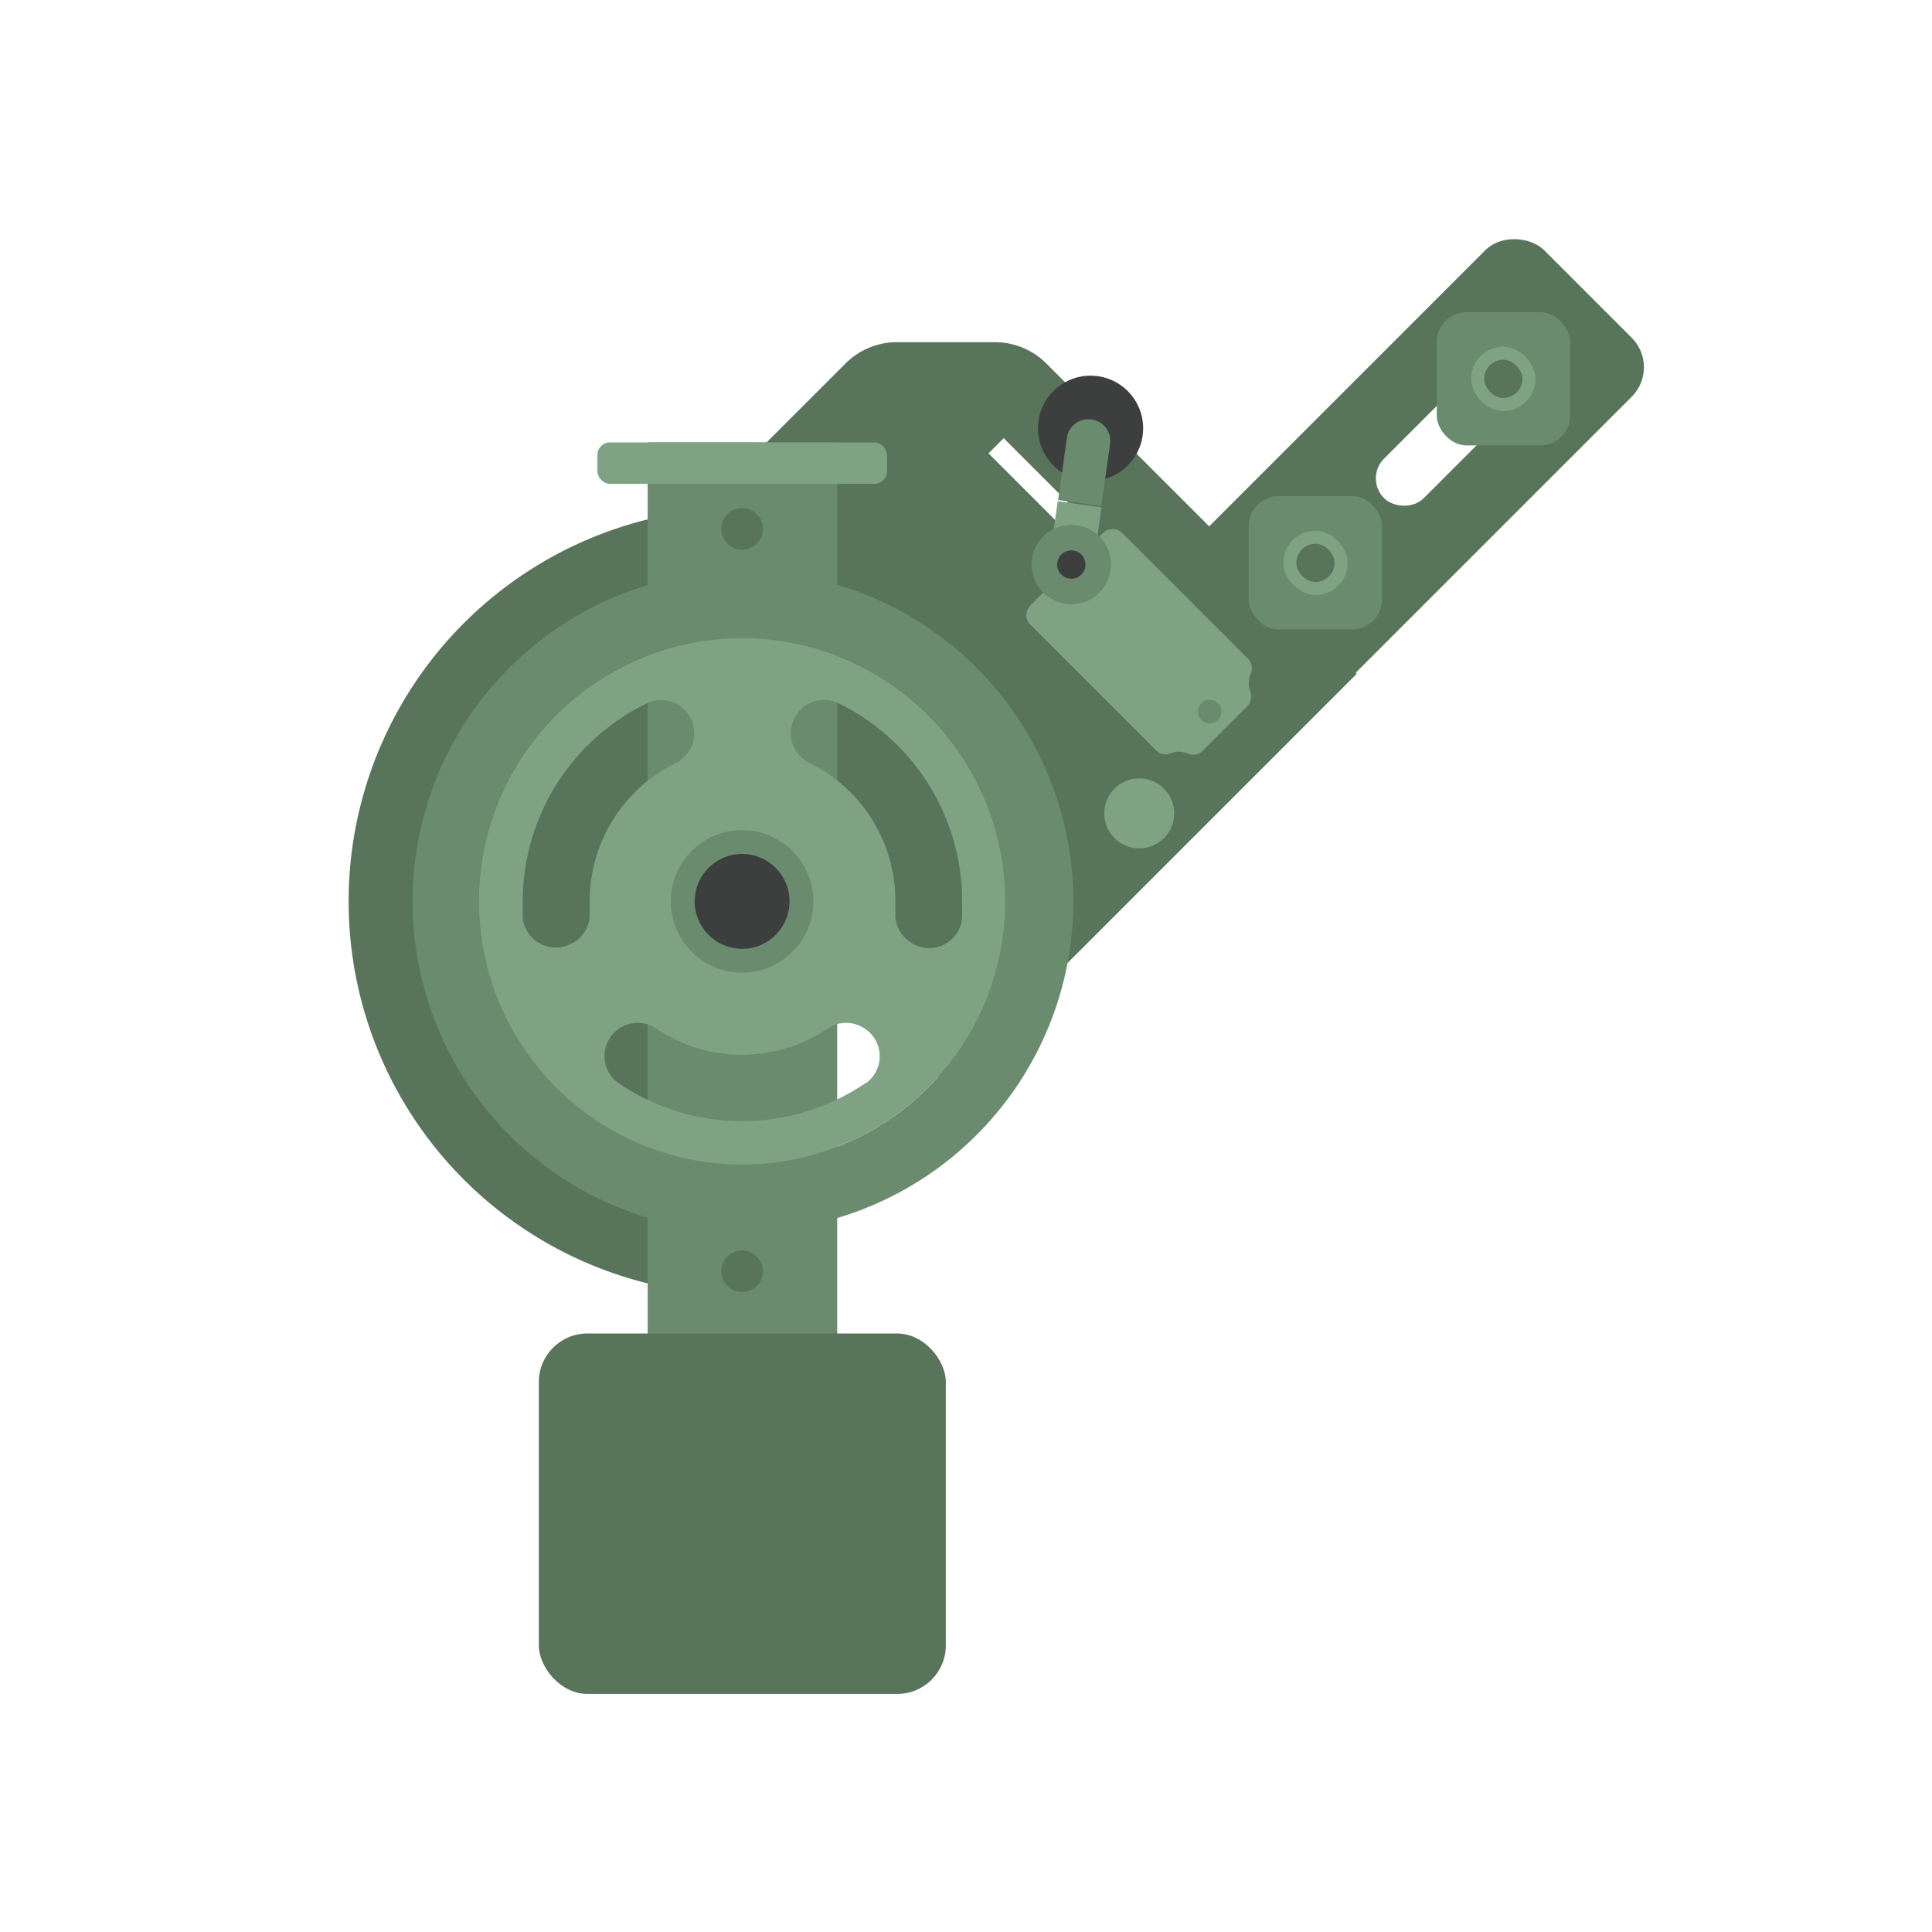
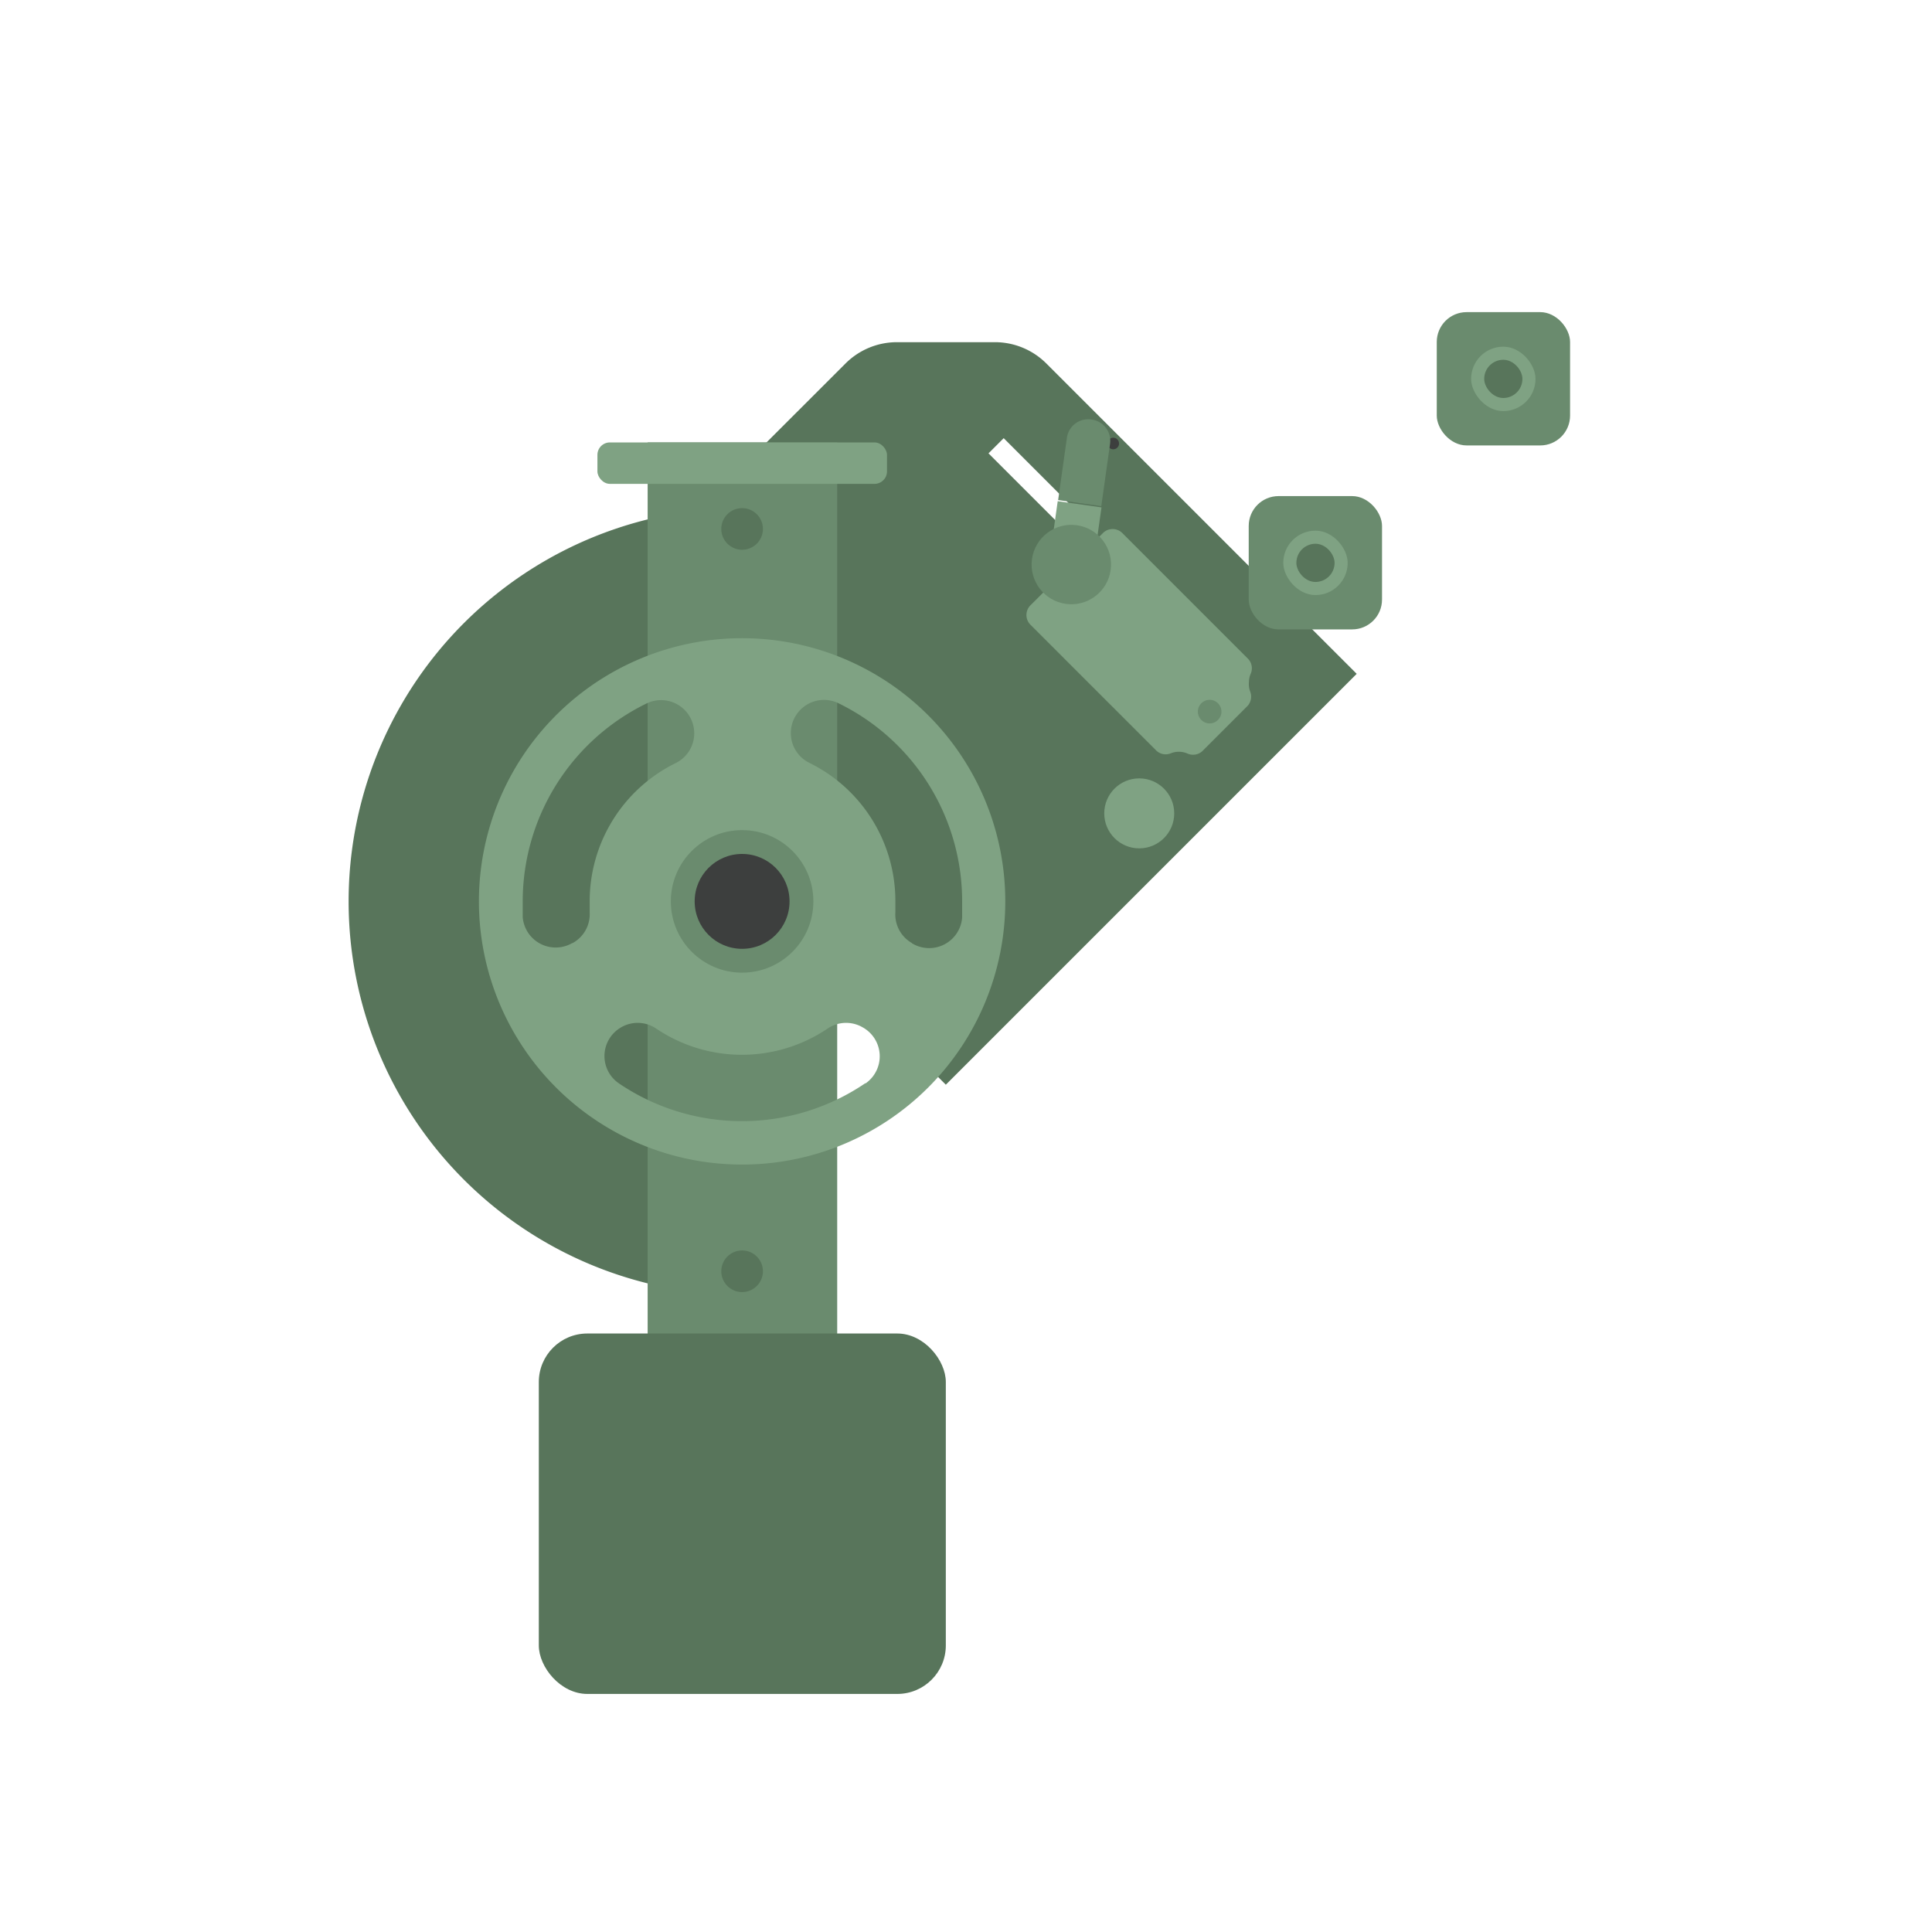
<svg xmlns="http://www.w3.org/2000/svg" id="Слой_1" data-name="Слой 1" viewBox="0 0 90 90">
  <defs>
    <style>.cls-1{fill:#fff;}.cls-2{fill:#58755b;}.cls-3{fill:#6a8b6e;}.cls-4{fill:#7fa283;}.cls-5{fill:#3d3f3e;}</style>
  </defs>
  <title>Натяжное устройство</title>
-   <rect class="cls-1" width="90" height="90" />
  <path class="cls-2" d="M46.34,15.94H41.78a3.39,3.39,0,0,0-2.4,1L24.92,31.39,44.06,50.53,63.2,31.39,48.74,16.93A3.39,3.39,0,0,0,46.34,15.94Z" />
  <path class="cls-2" d="M16.24,42A18.33,18.33,0,0,0,34.57,60.32V23.66A18.33,18.33,0,0,0,16.24,42Z" />
-   <rect class="cls-2" x="34.8" y="25.1" width="45.9" height="9.65" rx="1.94" ry="1.94" transform="translate(-4.25 49.6) rotate(-45)" />
  <rect class="cls-1" x="63.01" y="18.37" width="9.99" height="2.61" rx="1.3" ry="1.3" transform="translate(6.01 53.85) rotate(-45)" />
  <rect class="cls-3" x="30.17" y="20.61" width="8.83" height="41.73" />
  <rect class="cls-4" x="27.83" y="20.61" width="13.49" height="1.93" rx="0.58" ry="0.58" />
-   <path class="cls-3" d="M34.57,26.6A15.39,15.39,0,1,0,50,42,15.39,15.39,0,0,0,34.57,26.6Zm0,27.64A12.26,12.26,0,1,1,46.83,42,12.26,12.26,0,0,1,34.57,54.25Z" />
  <path class="cls-4" d="M34.57,29.73A12.26,12.26,0,1,0,46.83,42,12.26,12.26,0,0,0,34.57,29.73Zm-7.91,14.2h0a1.54,1.54,0,0,1-2.31-1.21q0-.37,0-.74a10.26,10.26,0,0,1,5.77-9.21,1.54,1.54,0,0,1,1.35,2.78,7.17,7.17,0,0,0-4,6.44q0,.26,0,.52A1.53,1.53,0,0,1,26.66,43.94Zm13.65,6.53a10.22,10.22,0,0,1-11.49,0,1.54,1.54,0,0,1,.11-2.6h0a1.53,1.53,0,0,1,1.63.05,7.14,7.14,0,0,0,8,0,1.53,1.53,0,0,1,1.63-.05h0A1.54,1.54,0,0,1,40.32,50.47Zm2.17-6.53h0a1.53,1.53,0,0,1-.77-1.43q0-.26,0-.52a7.17,7.17,0,0,0-4-6.44,1.54,1.54,0,0,1,1.35-2.78A10.26,10.26,0,0,1,44.82,42q0,.37,0,.74A1.54,1.54,0,0,1,42.48,43.94Z" />
  <circle class="cls-3" cx="34.57" cy="41.99" r="3.32" />
  <circle class="cls-5" cx="34.57" cy="41.99" r="2.21" />
  <rect class="cls-2" x="25.1" y="62.12" width="18.96" height="16.79" rx="2.26" ry="2.26" />
  <circle class="cls-2" cx="34.57" cy="59.22" r="0.97" />
  <circle class="cls-2" cx="34.57" cy="24.64" r="0.97" />
  <rect class="cls-3" x="58.17" y="23.11" width="6.21" height="6.21" rx="1.39" ry="1.39" />
  <rect class="cls-4" x="59.78" y="24.72" width="3" height="3" rx="1.5" ry="1.5" />
  <rect class="cls-2" x="60.39" y="25.33" width="1.78" height="1.78" rx="0.89" ry="0.89" />
  <rect class="cls-3" x="66.93" y="14.54" width="6.21" height="6.21" rx="1.39" ry="1.39" />
  <rect class="cls-4" x="68.53" y="16.15" width="3" height="3" rx="1.5" ry="1.5" />
  <rect class="cls-2" x="69.14" y="16.76" width="1.78" height="1.78" rx="0.89" ry="0.89" />
  <rect class="cls-1" x="47.68" y="20.03" width="1" height="5.02" transform="translate(-1.83 40.67) rotate(-45)" />
  <circle class="cls-5" cx="51.86" cy="20.66" r="0.27" />
  <path class="cls-4" d="M58.18,31.77a1,1,0,0,1,.09-.4.64.64,0,0,0-.16-.71l-5.83-5.83a.64.64,0,0,0-.9,0L48,28.2a.64.64,0,0,0,0,.9l5.84,5.84a.63.63,0,0,0,.68.16,1,1,0,0,1,.39-.08,1,1,0,0,1,.4.08A.64.64,0,0,0,56,35l2.08-2.08a.64.64,0,0,0,.16-.7A1,1,0,0,1,58.18,31.77Z" />
-   <circle class="cls-5" cx="50.8" cy="19.95" r="2.45" transform="translate(23.96 67.47) rotate(-81.98)" />
  <path class="cls-3" d="M50.58,19.53h0a1,1,0,0,1,1,1v2.93a0,0,0,0,1,0,0H49.55a0,0,0,0,1,0,0V20.56A1,1,0,0,1,50.58,19.53Z" transform="translate(3.5 -6.85) rotate(8.02)" />
  <rect class="cls-4" x="49.16" y="23.47" width="2.06" height="1.73" transform="matrix(0.99, 0.14, -0.14, 0.99, 3.89, -6.77)" />
  <circle class="cls-3" cx="49.91" cy="26.31" r="1.85" transform="translate(16.89 72.05) rotate(-81.98)" />
-   <circle class="cls-5" cx="49.91" cy="26.31" r="0.66" transform="translate(16.89 72.05) rotate(-81.98)" />
  <circle class="cls-3" cx="56.35" cy="33.15" r="0.55" />
  <circle class="cls-4" cx="53.07" cy="37.89" r="1.63" />
</svg>